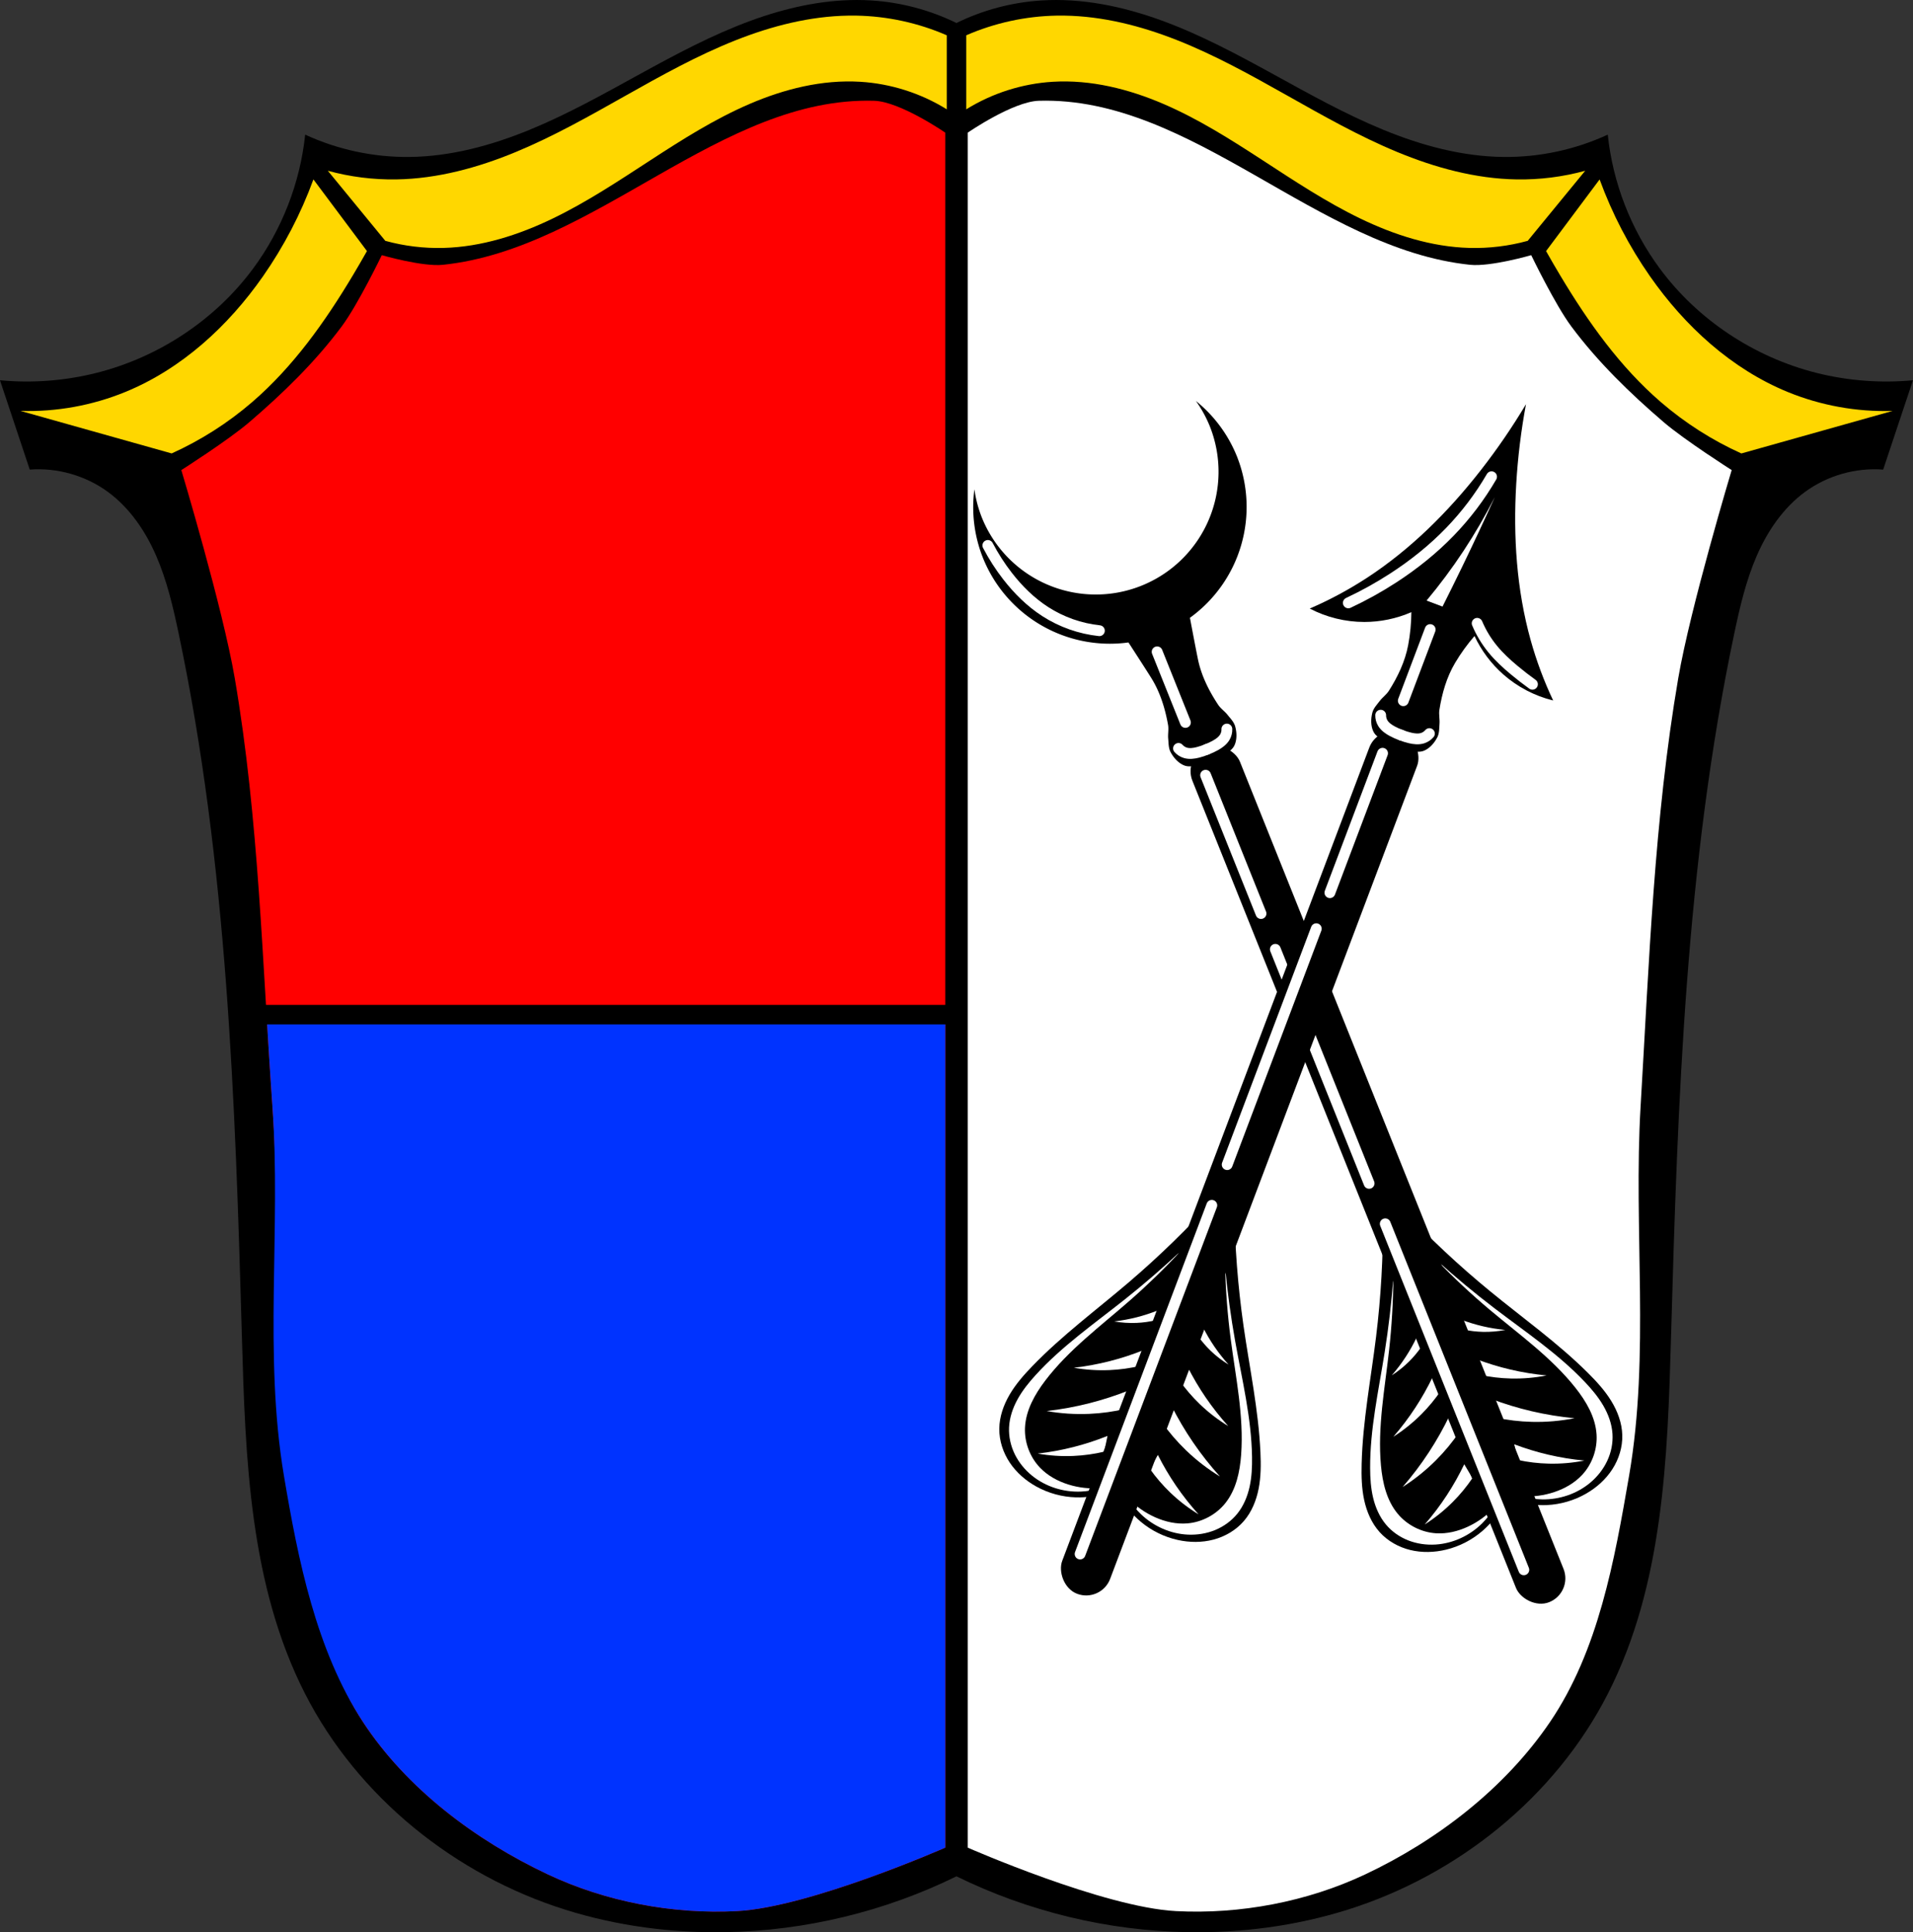
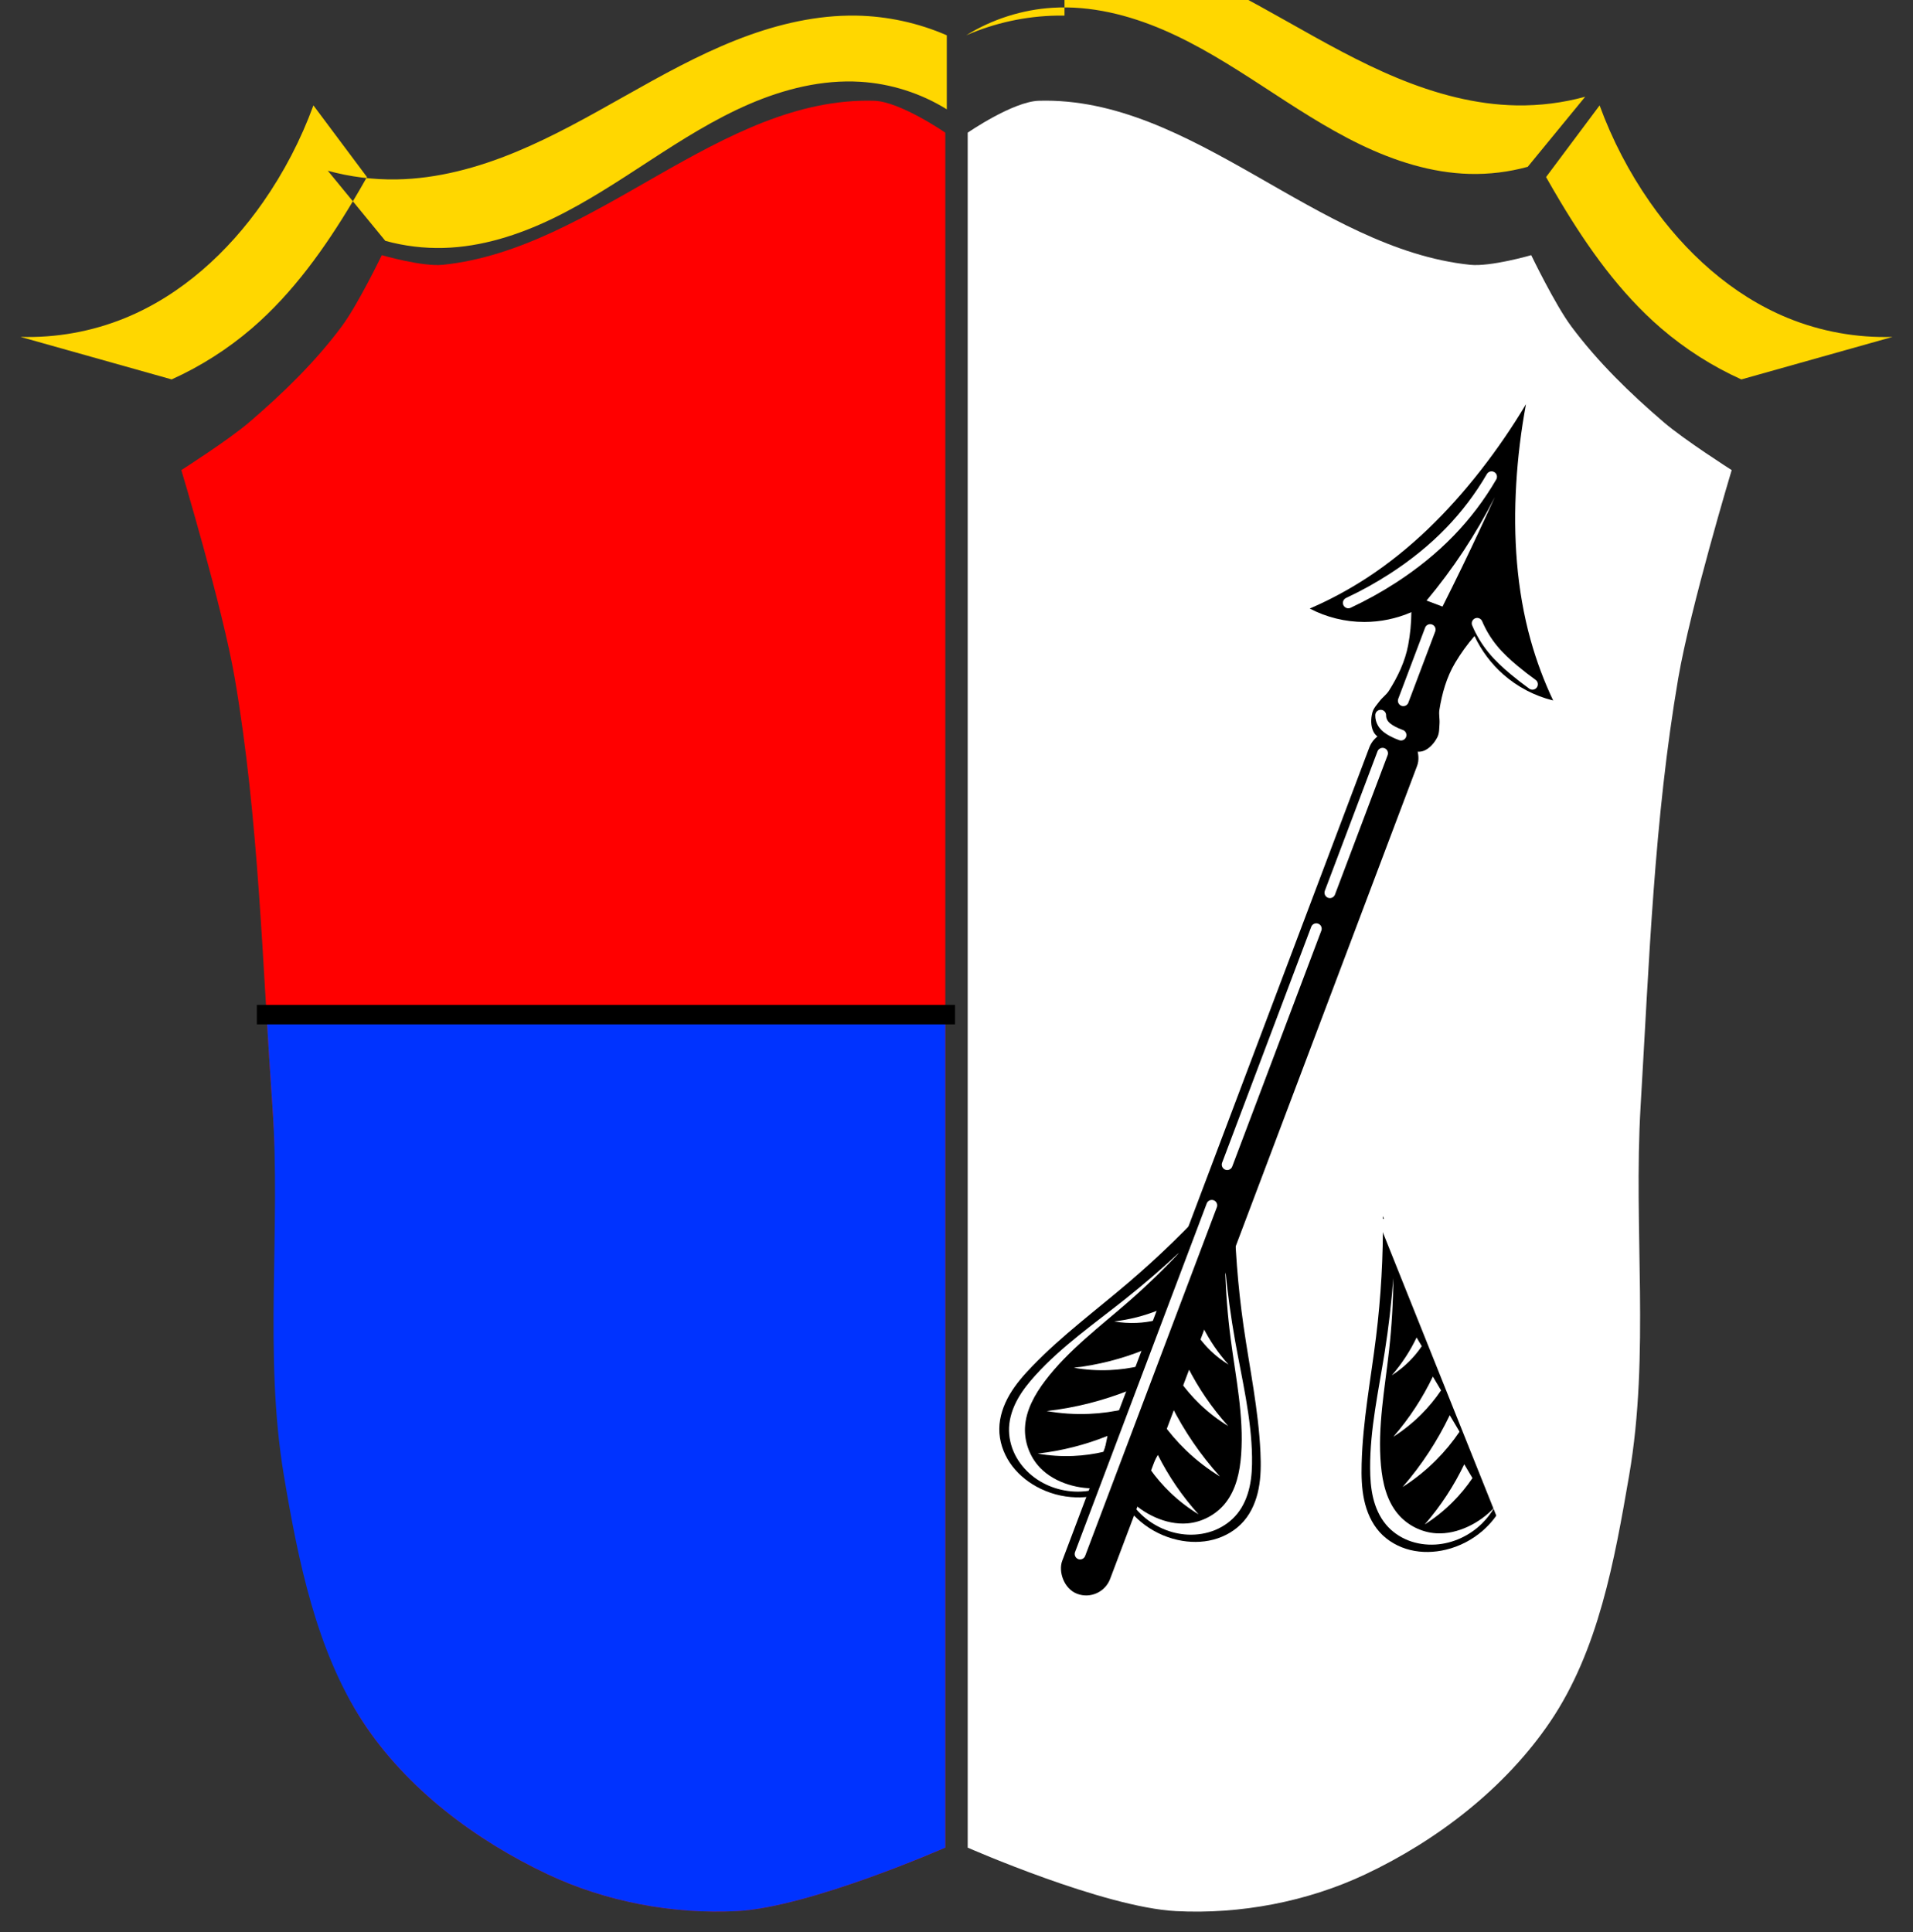
<svg xmlns="http://www.w3.org/2000/svg" width="884.03" height="892.98" viewBox="0 0 884.031 892.977">
  <rect x="0" y="0" width="884.031" height="892.977" fill="#333333" stroke="none" />
  <g transform="translate(.802-37.31)">
    <g fill-rule="evenodd">
-       <path d="m395.05 37.31c-16.628.025-33.18 3.811-48.834 9.539-17.888 6.547-34.743 15.591-51.44 24.76-16.696 9.169-33.35 18.521-50.98 25.742-17.627 7.221-36.36 12.296-55.41 12.5-16.551.177-33.13-3.377-48.16-10.32-2.34 22.286-10.747 43.904-24.08 61.916-17.559 23.723-43.621 40.928-72.24 48.16-14.565 3.68-29.76 4.849-44.717 3.439l13.758 41.28c12.75-.969 25.805 2.762 36.12 10.32 10.06 7.37 17.314 18.06 22.289 29.494 4.975 11.433 7.817 23.663 10.389 35.863 22.475 106.6 26.16 216.16 29.24 325.06 1.593 56.36 3.573 114.9 29.24 165.11 24.358 47.65 69.33 83.76 120.39 99.76 23.855 7.474 48.961 10.772 73.955 10.318 36.859-.669 73.55-9.546 106.63-25.799 33.09 16.253 69.776 25.13 106.63 25.799 24.994.454 50.1-2.845 73.955-10.318 51.07-15.999 96.04-52.11 120.39-99.76 25.665-50.21 27.645-108.74 29.24-165.11 3.078-108.9 6.764-218.46 29.24-325.06 2.572-12.2 5.414-24.431 10.389-35.863 4.975-11.433 12.232-22.12 22.289-29.494 10.314-7.558 23.367-11.289 36.12-10.32l13.76-41.28c-14.957 1.409-30.15.241-44.717-3.439-28.615-7.231-54.678-24.435-72.24-48.16-13.331-18.01-21.738-39.63-24.08-61.916-15.03 6.944-31.607 10.498-48.16 10.32-19.05-.204-37.784-5.279-55.41-12.5-17.627-7.221-34.29-16.573-50.982-25.742-16.696-9.169-33.551-18.213-51.44-24.76-17.888-6.547-36.953-10.557-55.961-9.314-13.522.884-26.864 4.438-39.03 10.398-12.17-5.96-25.511-9.515-39.03-10.398-2.376-.155-4.754-.228-7.129-.225" />
-       <path d="m391.31 44.525c-17.807.27-35.408 4.774-51.994 11.328-17.692 6.991-34.37 16.286-50.941 25.621-16.575 9.335-33.16 18.765-50.736 26.05-17.574 7.282-36.27 12.398-55.29 12.701-10.672.17-21.367-1.181-31.66-4l26.564 32.387c8.75 2.411 17.857 3.518 26.93 3.275 17.544-.47 34.653-5.961 50.46-13.596 15.802-7.635 30.466-17.394 45.18-26.963 14.712-9.569 29.607-19.02 45.727-25.963 16.12-6.941 33.632-11.319 51.15-10.264 14.12.85 28.01 5.27 40.03 12.736v-34.21c-13.171-5.742-27.483-8.853-41.85-9.1-1.189-.02-2.375-.022-3.563-.004m99.81 0c-1.187-.018-2.376-.016-3.564.004-14.366.245-28.678 3.356-41.85 9.1v34.21c12.02-7.466 25.91-11.886 40.03-12.736 17.518-1.055 35.03 3.323 51.15 10.264 16.12 6.941 31.01 16.394 45.727 25.963 14.712 9.569 29.375 19.328 45.18 26.963 15.802 7.635 32.911 13.13 50.46 13.596 9.07.243 18.18-.865 26.928-3.275l26.566-32.387c-10.294 2.821-20.988 4.172-31.66 4-19.02-.304-37.715-5.42-55.29-12.701-17.574-7.282-34.16-16.712-50.736-26.05-16.575-9.335-33.25-18.63-50.943-25.621-16.586-6.554-34.18-11.06-51.992-11.328m-347.1 75.7c-5.788 15.842-13.637 30.93-23.289 44.762-16.09 23.05-37.671 42.849-63.69 53.49-15.285 6.255-31.894 9.252-48.4 8.734l69.871 19.65c13.419-6.06 25.962-14.05 37.12-23.654 18.991-16.349 33.71-37.09 46.58-58.59 2.233-3.731 4.417-7.492 6.551-11.281l-24.746-33.12zm594.38 0l-24.746 33.12c2.133 3.789 4.317 7.55 6.551 11.281 12.87 21.502 27.589 42.24 46.58 58.59 11.157 9.605 23.7 17.598 37.12 23.654l69.871-19.65c-16.507.518-33.12-2.48-48.4-8.734-26.01-10.645-47.6-30.444-63.69-53.49-9.652-13.831-17.502-28.919-23.289-44.762" fill="#ffd700" />
+       <path d="m391.31 44.525c-17.807.27-35.408 4.774-51.994 11.328-17.692 6.991-34.37 16.286-50.941 25.621-16.575 9.335-33.16 18.765-50.736 26.05-17.574 7.282-36.27 12.398-55.29 12.701-10.672.17-21.367-1.181-31.66-4l26.564 32.387c8.75 2.411 17.857 3.518 26.93 3.275 17.544-.47 34.653-5.961 50.46-13.596 15.802-7.635 30.466-17.394 45.18-26.963 14.712-9.569 29.607-19.02 45.727-25.963 16.12-6.941 33.632-11.319 51.15-10.264 14.12.85 28.01 5.27 40.03 12.736v-34.21c-13.171-5.742-27.483-8.853-41.85-9.1-1.189-.02-2.375-.022-3.563-.004m99.81 0c-1.187-.018-2.376-.016-3.564.004-14.366.245-28.678 3.356-41.85 9.1c12.02-7.466 25.91-11.886 40.03-12.736 17.518-1.055 35.03 3.323 51.15 10.264 16.12 6.941 31.01 16.394 45.727 25.963 14.712 9.569 29.375 19.328 45.18 26.963 15.802 7.635 32.911 13.13 50.46 13.596 9.07.243 18.18-.865 26.928-3.275l26.566-32.387c-10.294 2.821-20.988 4.172-31.66 4-19.02-.304-37.715-5.42-55.29-12.701-17.574-7.282-34.16-16.712-50.736-26.05-16.575-9.335-33.25-18.63-50.943-25.621-16.586-6.554-34.18-11.06-51.992-11.328m-347.1 75.7c-5.788 15.842-13.637 30.93-23.289 44.762-16.09 23.05-37.671 42.849-63.69 53.49-15.285 6.255-31.894 9.252-48.4 8.734l69.871 19.65c13.419-6.06 25.962-14.05 37.12-23.654 18.991-16.349 33.71-37.09 46.58-58.59 2.233-3.731 4.417-7.492 6.551-11.281l-24.746-33.12zm594.38 0l-24.746 33.12c2.133 3.789 4.317 7.55 6.551 11.281 12.87 21.502 27.589 42.24 46.58 58.59 11.157 9.605 23.7 17.598 37.12 23.654l69.871-19.65c-16.507.518-33.12-2.48-48.4-8.734-26.01-10.645-47.6-30.444-63.69-53.49-9.652-13.831-17.502-28.919-23.289-44.762" fill="#ffd700" />
      <path d="m436.04 891.18v-792.56c0 0-20.874-14.397-32.88-14.746-71.05-2.065-128.6 68.47-199.3 75.81-9.477.985-28.23-4.453-28.23-4.453 0 0-11 22.834-18.527 32.938-12.245 16.446-27.15 30.917-42.716 44.26-9.721 8.332-31.394 22.13-31.394 22.13 0 0 19.12 63.59 24.703 96.24 11.155 65.18 12.682 131.66 17.381 197.63 4.053 56.895-.122 114.61 9.322 170.86 6.528 38.884 10.89 80.75 32.481 113.74 20.22 30.895 52.04 54.751 85.43 70.51 26.867 12.677 57.823 18.529 87.49 16.983 33.491-1.745 96.24-29.335 96.24-29.335" fill="#f00" />
      <path d="m446.39 891.18v-792.56c0 0 20.874-14.397 32.88-14.746 71.05-2.065 128.6 68.47 199.3 75.81 9.477.985 28.23-4.453 28.23-4.453 0 0 11 22.834 18.527 32.938 12.245 16.446 27.15 30.917 42.716 44.26 9.721 8.332 31.394 22.13 31.394 22.13 0 0-19.12 63.59-24.703 96.24-11.155 65.18-13.453 131.61-17.381 197.63-3.385 56.881 4.361 114.71-5.322 170.86-6.766 39.24-14.15 80.78-36.481 113.74-20.714 30.565-52.04 54.751-85.43 70.51-26.867 12.677-57.823 18.529-87.49 16.983-33.491-1.745-96.24-29.335-96.24-29.335" fill="#fff" />
    </g>
    <path d="m122.39 506.22c.837 14.08 1.687 28.15 2.688 42.2 4.053 56.895-4.122 114.61 5.322 170.86 6.528 38.884 14.891 80.75 36.482 113.74 20.22 30.895 52.04 54.75 85.43 70.51 26.867 12.677 57.823 18.53 87.49 16.984 33.491-1.745 96.24-29.336 96.24-29.336v-384.96z" fill="#03f" />
    <path d="m122.39 506.22h313.65" fill="none" fill-rule="evenodd" stroke="#000" stroke-linecap="square" stroke-width="9" />
    <g transform="translate(946.05-22)">
      <g fill-rule="evenodd">
        <path d="m-307.79 621.35c.17 18.626-.885 37.26-3.155 55.752-2.403 19.565-6.17 39.02-6.668 58.727-.141 5.575-.015 11.197 1.155 16.65 1.17 5.452 3.438 10.761 7.169 14.905 3.716 4.128 8.783 6.954 14.18 8.264 5.397 1.311 11.11 1.141 16.503-.167 6.218-1.507 12.06-4.525 16.891-8.724 3.71-3.228 6.819-7.145 9.119-11.491l-55.19-133.92" />
-         <path d="m-299.05 617.85c12.733 13.596 26.36 26.354 40.763 38.17 15.243 12.499 31.397 23.978 45.36 37.893 3.95 3.937 7.739 8.092 10.656 12.845 2.917 4.753 4.94 10.159 5.1 15.734.16 5.551-1.556 11.09-4.557 15.767-3 4.673-7.248 8.491-12.06 11.27-5.539 3.201-11.853 5.05-18.244 5.345-4.912.225-9.865-.464-14.53-2.02l-52.49-135" />
        <path d="m-385.27 613c-12.462 13.844-25.834 26.869-40 38.963-14.993 12.798-30.917 24.593-44.601 38.781-3.871 4.01-7.578 8.244-10.4 13.05-2.822 4.81-4.738 10.255-4.789 15.831-.05 5.553 1.775 11.06 4.867 15.674 3.092 4.613 7.415 8.346 12.277 11.03 5.602 3.091 11.95 4.817 18.346 4.984 4.916.128 9.854-.659 14.487-2.308l49.815-136.01" />
        <path d="m-376.46 616.33c.198 18.626 1.62 37.24 4.255 55.679 2.788 19.514 6.939 38.891 7.826 58.58.251 5.571.236 11.195-.826 16.669-1.062 5.475-3.225 10.827-6.873 15.04-3.634 4.2-8.644 7.126-14.01 8.543-5.37 1.417-11.08 1.361-16.503.159-6.246-1.384-12.151-4.286-17.06-8.389-3.773-3.154-6.958-7.01-9.344-11.309l52.54-134.98" />
        <g fill="#fff">
          <path d="m-302.98 650c-.856 11.424-2.181 22.813-3.973 34.13-2.824 17.828-6.819 35.607-6.739 53.657.02 4.609.313 9.244 1.387 13.726 1.075 4.481 2.964 8.822 5.922 12.356 2.742 3.276 6.36 5.789 10.339 7.345 3.979 1.556 8.31 2.165 12.574 1.905 8.05-.49 15.83-4.122 21.553-9.807 2.206-2.191 4.118-4.677 5.673-7.369-3.437 3.698-7.592 6.728-12.165 8.869-4.612 2.159-9.711 3.417-14.793 3.103-6.792-.421-13.349-3.756-17.709-8.98-5.137-6.156-7.05-14.381-7.78-22.365-1.631-17.822 1.819-35.656 3.78-53.44 1.212-10.998 1.857-22.06 1.931-33.12m10.764 27.427c-1.494 3.119-3.195 6.141-5.088 9.03-1.939 2.964-4.079 5.797-6.401 8.471 2.932-1.868 5.658-4.057 8.117-6.515 2.134-2.135 4.065-4.472 5.759-6.97l-2.386-4.02m7.513 18.05c-2.375 4.959-5.081 9.76-8.091 14.361-3.083 4.712-6.486 9.216-10.178 13.467 4.662-2.969 8.998-6.45 12.906-10.358 3.393-3.393 6.463-7.109 9.156-11.08l-3.793-6.389m7.801 17.863c-2.833 5.915-6.06 11.641-9.65 17.13-3.677 5.621-7.735 10.991-12.139 16.06 5.56-3.542 10.732-7.692 15.394-12.354 4.047-4.047 7.708-8.48 10.92-13.218l-4.524-7.62m6.699 22.672c-2.375 4.959-5.079 9.759-8.089 14.36-3.083 4.712-6.486 9.216-10.178 13.467 4.662-2.969 8.998-6.45 12.906-10.358 3.393-3.393 6.463-7.109 9.156-11.08l-3.795-6.389" />
          <path d="m-282.75 641.9c8.504 7.676 17.323 15 26.43 21.953 14.349 10.952 29.511 21.06 41.911 34.18 3.166 3.349 6.154 6.905 8.47 10.89 2.315 3.985 3.945 8.429 4.243 13.03.276 4.263-.606 8.579-2.412 12.451-1.805 3.872-4.519 7.302-7.784 10.06-6.164 5.203-14.3 7.943-22.365 7.78-3.108-.063-6.208-.542-9.191-1.417 5.04.304 10.138-.372 14.924-1.979 4.827-1.621 9.386-4.23 12.846-7.965 4.624-4.992 7.07-11.931 6.616-18.721-.532-8-4.825-15.272-9.807-21.553-11.12-14.02-25.926-24.545-39.623-36.06-8.468-7.122-16.568-14.68-24.26-22.635m11.141 27.28c3.234 1.226 6.55 2.239 9.918 3.03 3.449.807 6.953 1.379 10.479 1.712-3.411.672-6.895.97-10.37.887-3.02-.072-6.03-.43-8.978-1.069l-1.048-4.556m7.02 18.248c5.141 1.949 10.413 3.555 15.767 4.808 5.483 1.282 11.05 2.192 16.66 2.72-5.423 1.069-10.963 1.543-16.489 1.412-4.797-.114-9.584-.683-14.273-1.699l-1.665-7.242m6.684 18.31c6.132 2.324 12.42 4.241 18.806 5.735 6.54 1.53 13.183 2.614 19.87 3.244-6.468 1.275-13.08 1.841-19.666 1.685-5.722-.136-11.431-.816-17.02-2.027l-1.986-8.637m10.8 21.03c5.141 1.949 10.411 3.556 15.765 4.808 5.483 1.282 11.05 2.192 16.66 2.72-5.423 1.069-10.963 1.543-16.489 1.412-4.797-.114-9.584-.683-14.273-1.698l-1.663-7.243" />
        </g>
      </g>
-       <rect transform="matrix(.928-.372.372.928 0 0)" rx="11.837" y="230.92" x="-523.84" height="425.62" width="23.674" />
      <g fill-rule="evenodd">
-         <path d="m-496.567 285.439a63.2 63.2 0 0 0 3.96 31.719 63.2 63.2 0 0 0 67.232 39.062c1.3 2 8.138 12.545 10.594 16.494 4.081 6.564 6.364 14.08 7.706 21.603.372 2.086-.133 4.247.065 6.357.197 2.099.126 4.363 1.115 6.225 1.38 2.6 3.584 5.089 6.325 6.16 2.065.807 4.479.271 6.65-.178 4.073-.842 8.06-2.437 11.584-4.639 1.881-1.174 3.998-2.451 4.936-4.461 1.244-2.668 1.123-5.991.327-8.824-.57-2.03-2.186-3.618-3.492-5.273-1.313-1.663-3.17-2.879-4.341-4.645-4.224-6.373-7.757-13.385-9.334-20.951-.95-4.558-3.285-16.946-3.722-19.267a63.2 63.2 0 0 0 21.694 -74.651 63.2 63.2 0 0 0 -18.936 -25.558 56.738 56.738 0 0 1 6.396 11.623 56.738 56.738 0 0 1 -31.58 73.764 56.738 56.738 0 0 1 -73.764 -31.58 56.738 56.738 0 0 1 -3.416 -12.981" />
        <g fill="none" stroke="#fff" stroke-linecap="round" stroke-width="5">
          <path d="m-389.11 405.61c-1.344.575-2.734 1.046-4.151 1.406-1.902.484-3.929.764-5.81.205-1.219-.362-2.331-1.075-3.17-2.03" />
          <path d="m-389.11 405.61c1.37-.512 2.7-1.13 3.974-1.847 1.71-.963 3.371-2.159 4.346-3.862.632-1.103.945-2.387.893-3.657" />
          <path d="m-389.72 417.57l25.602 63.935" />
          <path d="m-357.49 498.03l43.32 108.17" />
          <path d="m-306.7 624.89l64.03 159.9" />
          <path d="m-412.12 360.55l13.07 32.629" />
          <path d="m-490.35 311.38c2.611 5 5.675 9.769 9.14 14.222 4.906 6.303 10.66 12.01 17.371 16.34 7.504 4.842 16.15 7.897 25.03 8.843" />
        </g>
        <g fill="#fff">
          <path d="m-401.09 637.37c-8.351 7.842-17.02 15.342-25.991 22.471-14.13 11.233-29.09 21.638-41.23 34.996-3.099 3.411-6.02 7.03-8.253 11.05-2.236 4.03-3.777 8.506-3.985 13.11-.192 4.268.776 8.565 2.657 12.401 1.881 3.836 4.663 7.212 7.981 9.902 6.266 5.081 14.454 7.659 22.514 7.337 3.106-.124 6.196-.664 9.162-1.598-5.03.404-10.143-.172-14.96-1.684-4.858-1.525-9.468-4.04-13-7.71-4.722-4.9-7.302-11.79-6.985-18.587.374-8.01 4.523-15.364 9.379-21.743 10.841-14.239 25.437-25.05 38.903-36.839 8.326-7.287 16.275-15 23.807-23.11m-10.6 27.491c-3.209 1.289-6.504 2.367-9.856 3.221-3.432.875-6.924 1.516-10.443 1.918 3.424.605 6.912.833 10.386.683 3.02-.131 6.02-.549 8.955-1.246l.958-4.576m-6.661 18.383c-5.102 2.05-10.341 3.76-15.669 5.118-5.457 1.39-11.01 2.41-16.603 3.049 5.443.961 10.991 1.327 16.513 1.087 4.794-.208 9.568-.872 14.237-1.98l1.522-7.273m-6.321 18.438c-6.085 2.445-12.334 4.485-18.689 6.105-6.509 1.658-13.13 2.874-19.802 3.636 6.492 1.147 13.11 1.583 19.695 1.297 5.718-.249 11.412-1.042 16.981-2.363l1.815-8.674m-10.383 21.238c-5.102 2.05-10.339 3.761-15.667 5.119-5.457 1.39-11.01 2.41-16.603 3.049 5.443.961 10.992 1.327 16.513 1.087 4.794-.208 9.568-.872 14.237-1.98l1.52-7.274" />
          <path d="m-380.71 645.07c1.081 11.405 2.631 22.765 4.646 34.04 3.176 17.769 7.521 35.465 7.797 53.51.07 4.608-.13 9.249-1.116 13.75-.986 4.502-2.789 8.879-5.677 12.47-2.677 3.329-6.244 5.914-10.192 7.548-3.947 1.634-8.266 2.328-12.534 2.153-8.06-.33-15.908-3.808-21.743-9.379-2.248-2.147-4.21-4.595-5.817-7.256 3.509 3.63 7.724 6.577 12.337 8.627 4.653 2.068 9.777 3.225 14.852 2.81 6.782-.555 13.273-4.02 17.528-9.328 5.01-6.256 6.764-14.518 7.337-22.514 1.279-17.851-2.523-35.613-4.835-53.36-1.429-10.972-2.292-22.02-2.584-33.08m-10.22 27.634c1.555 3.089 3.315 6.076 5.265 8.933 1.997 2.925 4.193 5.715 6.567 8.343-2.969-1.81-5.737-3.944-8.244-6.354-2.176-2.092-4.153-4.391-5.895-6.855l2.306-4.067m-7.155 18.2c2.473 4.911 5.273 9.658 8.373 14.199 3.175 4.651 6.667 9.09 10.442 13.264-4.719-2.877-9.124-6.271-13.11-10.1-3.459-3.326-6.602-6.98-9.373-10.898l3.667-6.463m-7.447 18.01c2.949 5.858 6.289 11.519 9.986 16.936 3.787 5.547 7.951 10.836 12.454 15.819-5.629-3.431-10.882-7.479-15.634-12.05-4.126-3.967-7.874-8.326-11.179-12.999l4.373-7.708m-6.25 22.799c2.473 4.911 5.271 9.657 8.371 14.198 3.175 4.651 6.667 9.09 10.442 13.264-4.719-2.877-9.124-6.271-13.11-10.1-3.459-3.326-6.603-6.98-9.373-10.898l3.669-6.462" />
        </g>
      </g>
      <rect transform="matrix(.935.353-.353.935 0 0)" rx="11.837" y="478.11" x="-150.95" height="425.62" width="23.674" />
      <g fill-rule="evenodd">
        <path d="m-241.67 246.11c-6.337 10.62-13.341 20.843-20.953 30.589-14.955 19.15-32.398 36.55-52.763 49.799-8.322 5.414-17.11 10.119-26.22 14.05 7.753 4.056 16.496 6.204 25.25 6.201 7.448-.002 14.892-1.555 21.72-4.53-.037 5.1-.531 10.196-1.473 15.209-1.427 7.596-4.822 14.677-8.919 21.13-1.136 1.789-2.968 3.041-4.248 4.73-1.273 1.68-2.855 3.301-3.385 5.342-.74 2.849-.797 6.173.499 8.815.977 1.991 3.118 3.226 5.02 4.363 3.572 2.132 7.584 3.648 11.674 4.409 2.18.406 4.604.895 6.653.047 2.72-1.125 4.876-3.657 6.204-6.283.951-1.881.834-4.144.99-6.247.156-2.113-.391-4.264-.06-6.357 1.193-7.552 3.327-15.11 7.278-21.751 2.607-4.384 5.606-8.533 8.949-12.385 3.157 6.746 7.716 12.832 13.302 17.758 6.563 5.787 14.545 9.956 23.04 12.04-4.245-8.975-7.726-18.312-10.391-27.876-6.521-23.405-8.106-47.993-6.668-72.25.732-12.345 2.238-24.645 4.503-36.802" />
        <g fill="none" stroke="#fff" stroke-linecap="round" stroke-width="5">
          <path d="m-299.42 399.02c-1.38-.485-2.722-1.076-4.01-1.769-1.728-.929-3.413-2.092-4.422-3.775-.654-1.091-.992-2.368-.965-3.639" />
-           <path d="m-299.42 399.02c1.356.549 2.754.992 4.178 1.324 1.911.446 3.944.686 5.813.091 1.212-.386 2.31-1.12 3.129-2.093" />
          <path d="m-307.95 407.43l-24.335 64.43" />
          <path d="m-338.58 488.52l-41.17 109.01" />
          <path d="m-386.86 616.35l-60.86 161.13" />
          <path d="m-285.94 350.26l-12.419 32.88" />
          <path d="m-323.77 337.93c7.172-3.355 14.11-7.204 20.755-11.512 9.44-6.122 18.292-13.184 26.12-21.265 7.441-7.681 13.943-16.271 19.314-25.518" />
          <path d="m-264.23 347.38c1.824 4.318 4.274 8.371 7.249 11.993 2.913 3.546 6.312 6.663 9.834 9.604 2.74 2.288 5.562 4.476 8.46 6.561" />
        </g>
        <path d="m-287.61 336.86c6.126-7.333 11.837-15.01 17.1-22.99 5.274-7.998 10.09-16.296 14.43-24.839-4.931 10.911-10.01 21.755-15.231 32.529-2.932 6.05-5.91 12.08-8.933 18.08l-7.363-2.781" fill="#fff" />
      </g>
    </g>
  </g>
</svg>